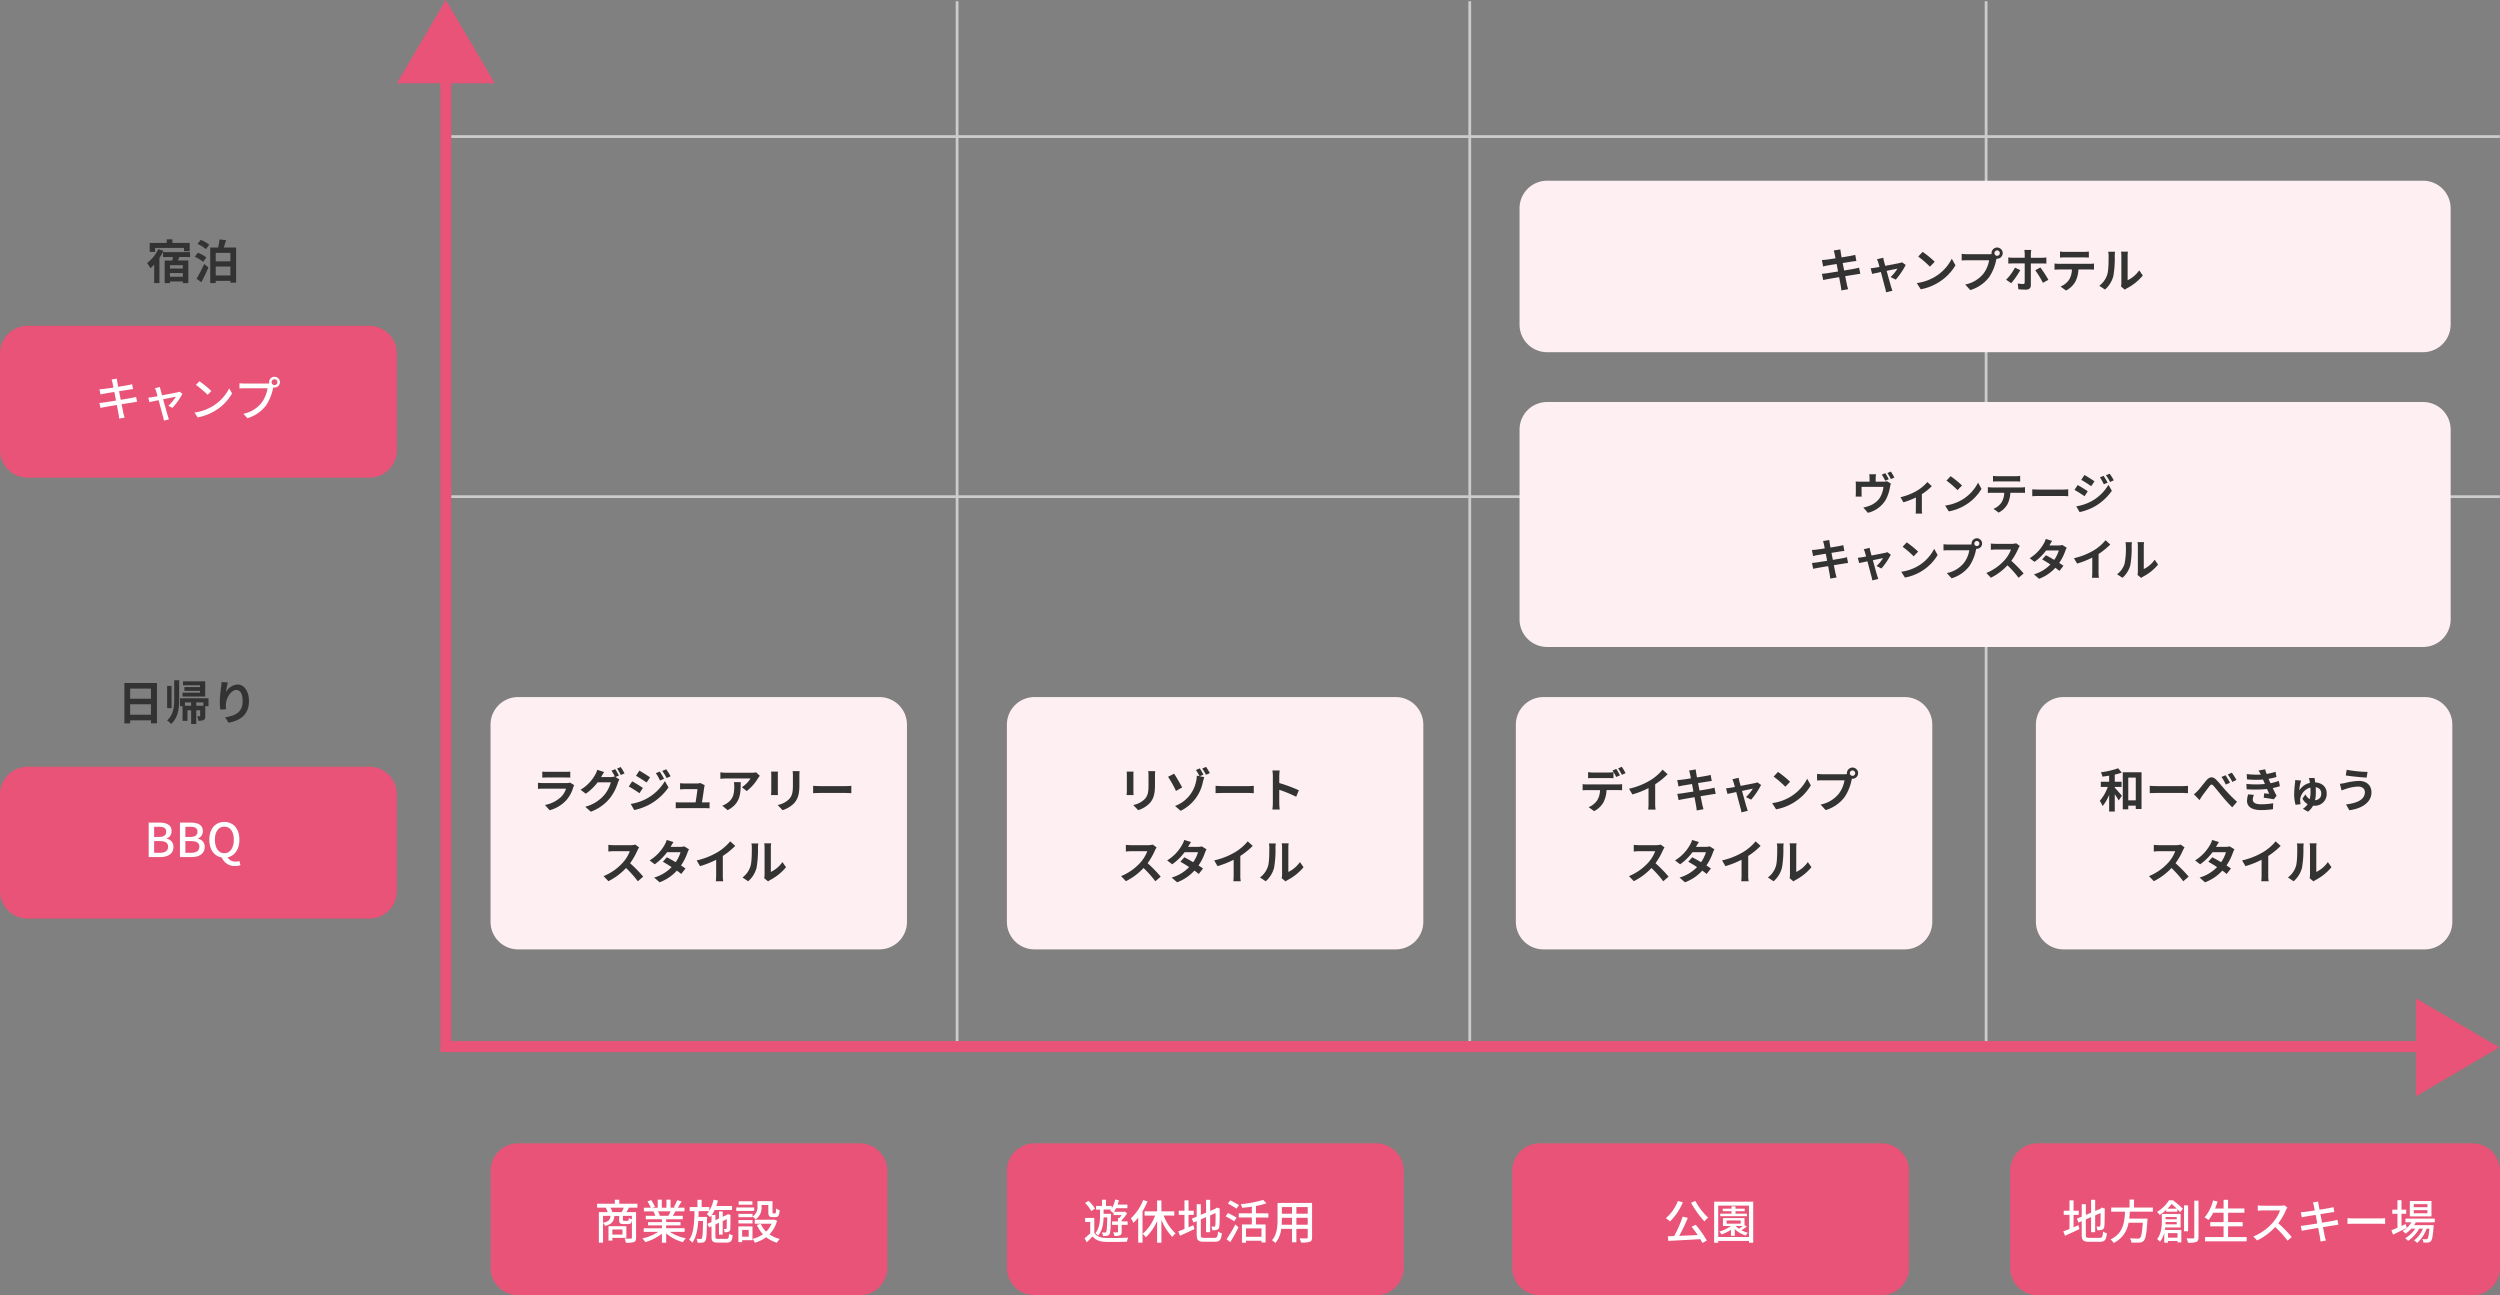
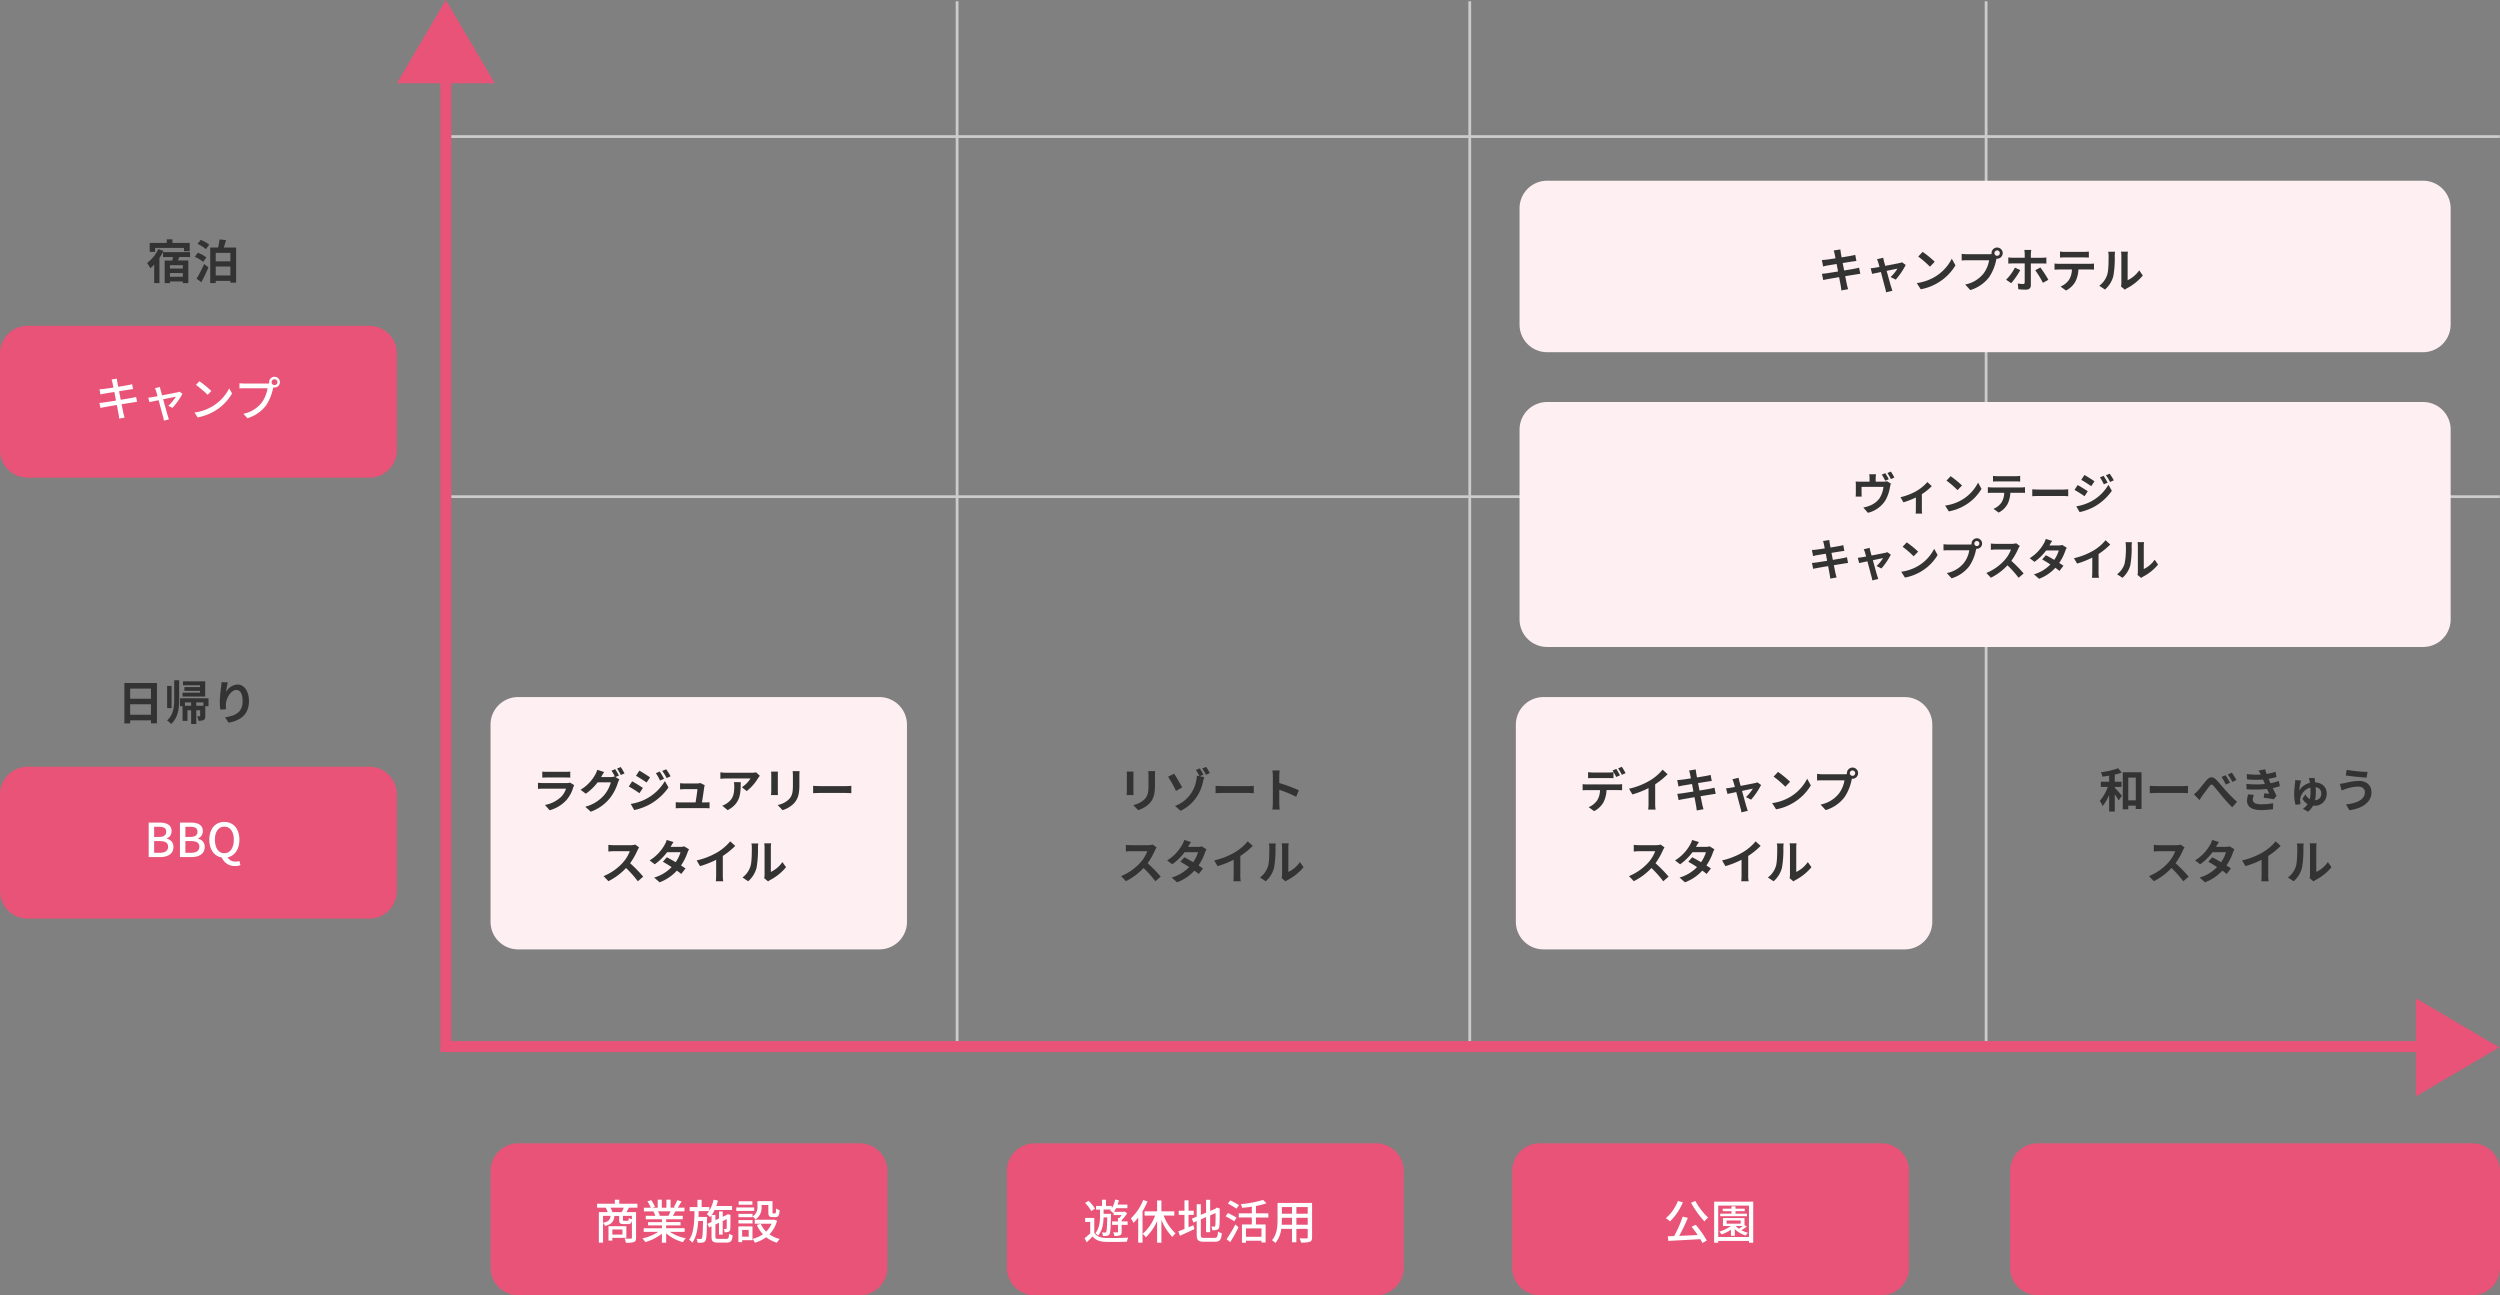
<svg xmlns="http://www.w3.org/2000/svg" width="906.854" height="469.832" viewBox="0 0 906.854 469.832">
  <rect x="0" y="0" width="906.854" height="469.832" fill="#808080" stroke="none" />
  <g transform="translate(1736.02 7374)">
    <path d="M0,0H744.626" transform="translate(-1573.855 -7324.462)" fill="none" stroke="#ccc" stroke-width="1" />
    <path d="M0,0V379.421" transform="translate(-1388.843 -7373.556)" fill="none" stroke="#ccc" stroke-width="1" />
    <path d="M0,0V379.421" transform="translate(-1202.879 -7373.556)" fill="none" stroke="#ccc" stroke-width="1" />
    <path d="M0,0V379.421" transform="translate(-1015.577 -7373.556)" fill="none" stroke="#ccc" stroke-width="1" />
    <path d="M0,0H744.626" transform="translate(-1573.855 -7193.842)" fill="none" stroke="#ccc" stroke-width="1" />
    <path d="M10,0H133.949a10,10,0,0,1,10,10V45.092a10,10,0,0,1-10,10H10a10,10,0,0,1-10-10V10A10,10,0,0,1,10,0Z" transform="translate(-1558.083 -6959.261)" fill="#e85377" />
    <path d="M-23.613-3.468v1.853h-3.655V-3.468Zm1.428,3.043v-4.25h-6.494V.561h1.411V-.425Zm-5.083-9.35a8.326,8.326,0,0,0-.68-1.6h4.828a12.651,12.651,0,0,1-.782,1.6Zm7.089,2.567a3.012,3.012,0,0,1-1.139-.442c-.051.918-.119,1.037-.442,1.037h-1.224c-.391,0-.442-.034-.442-.374V-8.4h3.247ZM-30.651-8.4h2.72c-.153,1.411-.68,2.091-2.72,2.5Zm12.478-2.975v-1.445h-6.579v-1.445h-1.615v1.445H-32.81v1.445h3.145a9.481,9.481,0,0,1,.7,1.6h-3.2V1.309h1.513V-5.865a3.178,3.178,0,0,1,.714,1.088c2.516-.595,3.213-1.649,3.417-3.621H-24.8V-6.97c0,1.19.306,1.53,1.632,1.53h1.581c.867,0,1.241-.289,1.411-1.377V-.51c0,.255-.085.34-.391.357-.289,0-1.275.017-2.3-.034a6.058,6.058,0,0,1,.527,1.53,8.948,8.948,0,0,0,2.907-.272c.6-.255.765-.731.765-1.564V-9.775h-3.485c.289-.459.578-1,.9-1.6Zm12,1.326a15.862,15.862,0,0,1-.748,1.615h-3.587l.493-.1a7.152,7.152,0,0,0-.731-1.513ZM-1.054-2.6V-3.927h-6.7V-4.964h5.219v-1.19H-7.752v-1.02h6.018V-8.432h-3.6c.289-.476.629-1.037.952-1.615H-1.1v-1.326H-3.553a26.6,26.6,0,0,0,1.411-2.312l-1.632-.408a14.817,14.817,0,0,1-1.19,2.516l.646.2H-6.154V-14.28h-1.5v2.907H-9.333V-14.28h-1.479v2.907h-1.87l.867-.323a11.816,11.816,0,0,0-1.36-2.431l-1.377.459a12.746,12.746,0,0,1,1.241,2.3h-2.516v1.326h3.859l-.408.068a8.422,8.422,0,0,1,.714,1.547h-3.485v1.258H-9.3v1.02h-5.015v1.19H-9.3v1.037h-6.6V-2.6h5.253A16.494,16.494,0,0,1-16.371-.238a7.094,7.094,0,0,1,1.037,1.343A16.886,16.886,0,0,0-9.3-1.955v3.3h1.547V-2.074a15.165,15.165,0,0,0,6.086,3.2A7.1,7.1,0,0,1-.612-.289,15.612,15.612,0,0,1-6.375-2.6ZM11.152-.068c-.9,0-1.037-.119-1.037-.782V-5.287L11.407-5.9v4.284H12.75V-6.528l1.479-.7c0,1.853-.017,3.094-.051,3.3-.051.238-.136.289-.306.289-.136,0-.476,0-.748-.017a3.83,3.83,0,0,1,.306,1.19A3.833,3.833,0,0,0,14.756-2.6,1.031,1.031,0,0,0,15.5-3.638c.068-.476.068-2.431.068-4.845L15.64-8.7l-.969-.357-.272.187-.136.1-1.513.7v-1.938H11.407v2.567l-1.292.6v-1.9H8.806a12.2,12.2,0,0,0,1.037-1.8H16.15V-12H10.438c.221-.629.408-1.292.578-1.955L9.452-14.28A13.371,13.371,0,0,1,7.922-10.3v-1.292h-2.8v-2.652H3.6v2.652H.782v1.462H2.533C2.465-6.069,2.278-2.074.578.255A4.363,4.363,0,0,1,1.734,1.326C3.145-.6,3.672-3.434,3.893-6.579H5.61C5.542-2.193,5.44-.612,5.185-.272a.491.491,0,0,1-.51.238c-.255,0-.8,0-1.428-.051a3.747,3.747,0,0,1,.408,1.411,11.184,11.184,0,0,0,1.768-.051A1.231,1.231,0,0,0,6.443.663c.442-.578.527-2.516.629-8.024.017-.2.017-.663.017-.663H3.978c.017-.7.034-1.394.051-2.108H7.82a6.805,6.805,0,0,1-.833,1.088,10.744,10.744,0,0,1,1.19,1.1A6.943,6.943,0,0,0,8.7-8.6v2.414l-1.462.68L7.82-4.2,8.7-4.624V-.867c0,1.7.476,2.142,2.312,2.142h3.213c1.513,0,1.955-.6,2.142-2.652a4.07,4.07,0,0,1-1.309-.561c-.085,1.564-.221,1.87-.935,1.87ZM23.579-9.146h-5.1v1.224h5.1v-.221a5.942,5.942,0,0,1,1.139,1,5.139,5.139,0,0,0,2.142-4.573v-.629h2.448v2.6c0,1.394.357,1.785,1.53,1.785h1.088c.986,0,1.377-.527,1.479-2.55a3.552,3.552,0,0,1-1.292-.578c-.034,1.564-.1,1.785-.357,1.785h-.663c-.238,0-.272-.068-.272-.459v-3.995H25.364v2.023a3.885,3.885,0,0,1-1.785,3.553Zm-5.1,3.5h5.1V-6.885h-5.1ZM23.528-13.7H18.547v1.241h4.981Zm.646,2.244H17.68V-10.2h6.494ZM22.185-3.315V-.867h-2.38V-3.315ZM23.562-4.59H18.445V1.122h1.36V.408h3.757ZM31.45-7.055,31.161-7H24.378v1.445h6.086A8.383,8.383,0,0,1,28.509-2.7a9.023,9.023,0,0,1-1.955-2.839L25.143-5.1a12.036,12.036,0,0,0,2.21,3.366A11.626,11.626,0,0,1,23.579-.068a5.681,5.681,0,0,1,.85,1.394,12.751,12.751,0,0,0,4.1-1.989,11.4,11.4,0,0,0,3.893,1.989,6.189,6.189,0,0,1,1.02-1.36A11.27,11.27,0,0,1,29.716-1.7,11,11,0,0,0,32.47-6.664Z" transform="translate(-1486.623 -6924.544)" fill="#fff" />
    <path d="M10,0H133.949a10,10,0,0,1,10,10V45.092a10,10,0,0,1-10,10H10a10,10,0,0,1-10-10V10A10,10,0,0,1,10,0Z" transform="translate(-1736.02 -7095.876)" fill="#e85377" />
    <path d="M10,0H133.949a10,10,0,0,1,10,10V45.092a10,10,0,0,1-10,10H10a10,10,0,0,1-10-10V10A10,10,0,0,1,10,0Z" transform="translate(-1736.02 -7255.82)" fill="#e85377" />
    <path d="M-16.1,0h4.182c2.771,0,4.794-1.19,4.794-3.672A2.873,2.873,0,0,0-9.588-6.647v-.085A2.783,2.783,0,0,0-7.8-9.435c0-2.261-1.853-3.077-4.42-3.077H-16.1Zm1.972-7.293v-3.689h1.734c1.768,0,2.652.493,2.652,1.8,0,1.173-.8,1.887-2.7,1.887Zm0,5.746V-5.8h1.989c1.989,0,3.077.612,3.077,2.023,0,1.53-1.122,2.227-3.077,2.227ZM-4.76,0H-.578C2.193,0,4.216-1.19,4.216-3.672A2.873,2.873,0,0,0,1.751-6.647v-.085a2.783,2.783,0,0,0,1.785-2.7c0-2.261-1.853-3.077-4.42-3.077H-4.76Zm1.972-7.293v-3.689h1.734c1.768,0,2.652.493,2.652,1.8,0,1.173-.8,1.887-2.7,1.887Zm0,5.746V-5.8H-.8c1.989,0,3.077.612,3.077,2.023,0,1.53-1.122,2.227-3.077,2.227Zm10.71-4.76c0-2.941,1.343-4.726,3.417-4.726s3.434,1.785,3.434,4.726c0,3.026-1.36,4.913-3.434,4.913S7.922-3.281,7.922-6.307Zm8.891,7.752a4.59,4.59,0,0,1-1.326.187A3.2,3.2,0,0,1,12.512.1C15.079-.442,16.8-2.788,16.8-6.307c0-4.029-2.244-6.443-5.457-6.443S5.9-10.336,5.9-6.307c0,3.621,1.8,6,4.505,6.46a5.049,5.049,0,0,0,4.862,3.094,4.965,4.965,0,0,0,1.921-.323Z" transform="translate(-1665.983 -7063.104)" fill="#fff" />
    <path d="M-18.734-6.987c-.391.119-.952.238-1.6.374-.816.153-2.329.408-3.978.68l-.6-3.111c1.53-.238,2.958-.459,3.706-.578.476-.068,1.054-.153,1.36-.187l-.323-1.785c-.34.1-.867.221-1.394.323-.663.136-2.108.374-3.655.629-.17-.884-.289-1.53-.323-1.734-.085-.374-.136-.9-.187-1.224l-1.9.306a9.683,9.683,0,0,1,.34,1.224c.051.238.17.85.34,1.7-1.547.238-2.958.442-3.587.51-.527.051-1,.085-1.479.119l.357,1.87c.442-.1.884-.2,1.462-.306.6-.1,2.006-.34,3.57-.595l.595,3.128c-1.836.289-3.57.561-4.4.68-.476.068-1.19.153-1.615.17l.391,1.819c.374-.1.884-.2,1.581-.323.8-.153,2.516-.442,4.369-.748.289,1.581.544,2.856.612,3.281.1.51.153,1.054.238,1.649L-22.9.544c-.17-.51-.323-1.105-.442-1.6-.1-.459-.34-1.734-.646-3.264,1.581-.255,3.077-.493,3.961-.629.646-.1,1.258-.221,1.649-.255Zm13.175,4A24.627,24.627,0,0,0-1.921-8.109l-1.088-.765a3.073,3.073,0,0,1-.731.238c-.612.136-3.281.646-5.576,1.088L-9.826-9.4c-.1-.425-.2-.833-.255-1.173l-1.819.442a5,5,0,0,1,.442,1.088c.1.357.289,1,.493,1.8-.918.17-1.632.306-1.87.34-.544.085-.986.153-1.479.187l.408,1.632c.476-.1,1.819-.391,3.349-.7C-9.928-3.4-9.163-.544-8.925.289a8.183,8.183,0,0,1,.272,1.343l1.836-.459C-6.936.85-7.14.221-7.225-.085c-.255-.8-1.037-3.638-1.7-6.035,2.142-.442,4.216-.85,4.624-.935A16.083,16.083,0,0,1-7.038-3.74Zm9.775-9.673L2.975-11.339a38.649,38.649,0,0,1,4.25,3.6L8.568-9.112A34.423,34.423,0,0,0,4.216-12.665ZM2.465-1.292,3.6.459a18.744,18.744,0,0,0,6.511-2.533,17.521,17.521,0,0,0,5.967-6.154l-1.037-1.853a16.186,16.186,0,0,1-5.9,6.409A17.664,17.664,0,0,1,2.465-1.292Zm29-9.979a1.048,1.048,0,0,1-1.054-1.054,1.059,1.059,0,0,1,1.054-1.054,1.063,1.063,0,0,1,1.071,1.054A1.052,1.052,0,0,1,31.467-11.271ZM20.6-11.832a15.379,15.379,0,0,1-1.836-.119v1.887c.425-.017,1.1-.051,1.836-.051h8.347A11.9,11.9,0,0,1,26.826-4.9,11.3,11.3,0,0,1,20.179-.85l1.462,1.6A13.222,13.222,0,0,0,28.39-3.859,17.02,17.02,0,0,0,30.94-10.1l.085-.323a1.853,1.853,0,0,0,.442.051,1.959,1.959,0,0,0,1.972-1.955,1.97,1.97,0,0,0-1.972-1.955,1.966,1.966,0,0,0-1.955,1.955,2.11,2.11,0,0,0,.051.459,5.39,5.39,0,0,1-.714.034Z" transform="translate(-1667.921 -7223.047)" fill="#fff" />
    <path d="M-13.77-11.254H-3.3v1.19h2.074v-3.009H-7.48v-1.309H-9.554v1.309h-6.188v3.247h1.972Zm1.139.425A13.053,13.053,0,0,1-16.677-5.8a12.958,12.958,0,0,1,1.156,1.9A12.507,12.507,0,0,0-14.11-5.2V1.479h1.9V-7.6a19.626,19.626,0,0,0,1.462-2.584Zm8.908,7.055H-8.381V-5h4.658ZM-8.381-.8V-2.142h4.658V-.8ZM-1.1-7.956V-9.724H-10.9v1.768h3.621c-.085.425-.187.85-.272,1.258H-10.3V1.513h1.921V.918h4.658V1.5h2.006V-6.7H-5.474l.459-1.258ZM3.009,1.156C3.893-.476,4.828-2.414,5.576-4.2L4.029-5.44A52.591,52.591,0,0,1,1.258-.085Zm1.8-8.993A13.159,13.159,0,0,0,1.734-9.52L.629-8.041A13.121,13.121,0,0,1,3.672-6.188ZM1.632-12.716a12.05,12.05,0,0,1,3.009,1.9l1.207-1.6a11.6,11.6,0,0,0-3.077-1.768ZM8.211-1.275V-4.522h5.321v3.247Zm5.321-8.194v3.077H8.211V-9.469Zm-2.38-1.938c.272-.833.561-1.768.8-2.7l-2.38-.238a21.671,21.671,0,0,1-.493,2.941H6.222V1.479H8.211V.68h5.321v.663h2.074v-12.75Z" transform="translate(-1665.983 -7272.807)" fill="#333" />
    <path d="M-20.774-1.87V-5.678h7.548V-1.87Zm7.548-9.469v3.655h-7.548v-3.655Zm-9.639-2.04V1.275h2.091V.17h7.548V1.241h2.176v-14.62Zm29.308-.612H-1.6v1.428H4.556v.663H-1.1v1.36H4.556v.663H-1.785v1.411H6.443ZM-5.746-12.308H-7.361v8.041h1.615ZM-4.794-7.6c0,2.941-.272,5.746-2.6,7.8A6.248,6.248,0,0,1-5.916,1.479C-3.315-.867-2.992-4.2-2.992-7.6v-6.766h-1.8ZM5.8-5.134H3.213V-6.341H5.8Zm-6.7,0V-6.341H1.343v1.207ZM7.65-7.854H-2.686v2.89h.918V.357H.017V-3.485H1.343V1.479h1.87V-3.485H4.624v1.972c0,.136-.051.187-.187.187a7.861,7.861,0,0,1-.918,0A5.812,5.812,0,0,1,3.978.306,3.947,3.947,0,0,0,5.9.017c.493-.272.578-.731.578-1.5V-4.964H7.65ZM12.359-13.7c-.017.476-.051,1.156-.136,1.768a40.827,40.827,0,0,0-.476,5.389,21.778,21.778,0,0,0,.2,2.805l2.091-.136a10.11,10.11,0,0,1-.085-1.785c.085-2.21,1.819-5.2,3.808-5.2,1.394,0,2.261,1.445,2.261,4.046,0,4.08-2.618,5.3-6.358,5.882L14.943,1.02C19.4.2,22.321-2.074,22.321-6.834c0-3.706-1.819-6-4.165-6a5.2,5.2,0,0,0-4.165,2.72,27.487,27.487,0,0,1,.68-3.485Z" transform="translate(-1668.035 -7112.864)" fill="#333" />
    <path d="M10,0H133.949a10,10,0,0,1,10,10V45.092a10,10,0,0,1-10,10H10a10,10,0,0,1-10-10V10A10,10,0,0,1,10,0Z" transform="translate(-1370.781 -6959.261)" fill="#e85377" />
    <path d="M-33.677-7.854c-.1,3.655-.2,4.964-.425,5.287a.387.387,0,0,1-.425.2,9.989,9.989,0,0,1-1.088-.051,3.408,3.408,0,0,1,.357,1.292,7.134,7.134,0,0,0,1.411-.051,1.214,1.214,0,0,0,.935-.527c.357-.51.476-2.159.578-6.851,0-.187.017-.6.017-.6h-2.7v-1.547h2.669c-.1.119-.187.238-.289.357a7.958,7.958,0,0,1,1.088.884l.153-.187V-8.7h2.941a12.815,12.815,0,0,1-.8,1.037H-29.8v1.258h-2.125v1.258H-29.8v2.5c0,.17-.051.221-.255.221s-.833,0-1.5-.017a4.466,4.466,0,0,1,.459,1.309,5.038,5.038,0,0,0,2.057-.238c.476-.2.578-.612.578-1.258V-5.151H-26.3V-6.409h-2.159v-.442a13.676,13.676,0,0,0,1.989-2.5l-.85-.612-.289.068h-3.621a8.578,8.578,0,0,0,.748-1.292h4.1v-1.309h-3.553a14.876,14.876,0,0,0,.476-1.547l-1.36-.306a10.162,10.162,0,0,1-1.224,3.2v-.867h-2.091v-2.244H-35.6v2.244h-2.159v1.326h1.445v2.312c0,1.887-.187,4.437-1.7,6.239a5.5,5.5,0,0,1,.969.918c1.649-1.853,1.972-4.488,2.023-6.63Zm-4.471-3.162a11.955,11.955,0,0,0-2.329-2.856l-1.258.782a12.19,12.19,0,0,1,2.244,2.941Zm-.238,3.349h-3.332V-6.2h1.853v4.131A23.364,23.364,0,0,1-41.922-.306l.8,1.479c.765-.731,1.462-1.428,2.108-2.125C-37.961.357-36.482.935-34.34,1.02c2.04.068,5.763.034,7.786-.051a6.43,6.43,0,0,1,.476-1.5c-2.193.153-6.273.2-8.279.119-1.87-.068-3.281-.612-4.029-1.819Zm17.731-6.494a17.7,17.7,0,0,1-4.471,6.647,10.574,10.574,0,0,1,.935,1.632A15.92,15.92,0,0,0-22.457-7.8v9.1h1.564V-10.064a25.463,25.463,0,0,0,1.8-3.6ZM-9.367-8.517v-1.547h-4.675v-3.944h-1.564v3.944h-4.539v1.547h3.825A16.38,16.38,0,0,1-20.842-1.9,7.464,7.464,0,0,1-19.669-.646a18.466,18.466,0,0,0,4.063-5.882V1.343h1.564v-8.3a19.218,19.218,0,0,0,3.961,6.2,6.06,6.06,0,0,1,1.19-1.275,17.2,17.2,0,0,1-4.335-6.494ZM-4.2-8.772h1.887v-1.5H-4.2v-3.774H-5.678v3.774H-7.769v1.5h2.091v5.117c-.85.34-1.632.646-2.244.867l.612,1.581C-5.8-1.87-3.859-2.754-2.074-3.621l-.357-1.394c-.578.238-1.19.493-1.768.748ZM1.53-.425C.442-.425.255-.612.255-1.564V-7.14l1.9-.816v5.474H3.638v-6.1l1.972-.85c0,2.6-.034,4.182-.1,4.505-.068.357-.221.425-.442.425-.17,0-.629,0-.986-.017a4.882,4.882,0,0,1,.357,1.343,5.238,5.238,0,0,0,1.632-.187c.527-.136.816-.51.9-1.224.1-.663.136-2.975.136-6.154l.068-.272-1.1-.425L5.8-11.22l-.306.238L3.638-10.2v-4.046H2.159v4.675l-1.9.8v-3.876h-1.5v4.505L-3.009-7.4l.595,1.411,1.173-.51v4.913c0,2.04.595,2.567,2.686,2.567H5.338c1.853,0,2.329-.765,2.55-3.111a4.218,4.218,0,0,1-1.394-.6c-.136,1.853-.306,2.3-1.241,2.3ZM14.11-12.308a35.41,35.41,0,0,0-3.162-1.717L10.064-12.9c1,.561,2.414,1.377,3.111,1.87Zm-.867,4.556c-.714-.459-2.159-1.207-3.128-1.683L9.248-8.262c1.02.527,2.431,1.343,3.128,1.819ZM10.914,1.122c1-1.581,2.142-3.621,3.009-5.372L12.784-5.3A50.417,50.417,0,0,1,9.588.068ZM22.253-.816H16.626v-3.06h5.627Zm2.5-7V-9.333h-4.5V-12a22.714,22.714,0,0,0,3.825-.986l-1.241-1.224a38.729,38.729,0,0,1-8.075,1.547,5.583,5.583,0,0,1,.459,1.326c1.122-.085,2.346-.221,3.536-.408v2.414H14.025V-7.82h4.726V-5.3h-3.57v6.63h1.445V.612h5.627v.629h1.5V-5.3h-3.5V-7.82ZM34.918-5.2V-7.718h4.114V-5.2Zm-5.338,0c.051-.629.068-1.258.068-1.836v-.68h3.689V-5.2Zm3.757-6.392v2.4H29.648v-2.4Zm5.695,2.4H34.918v-2.4h4.114Zm1.581-3.91H28.084v6.052c0,2.4-.17,5.406-2.023,7.463A5.232,5.232,0,0,1,27.3,1.445a9.751,9.751,0,0,0,2.125-5.151h3.91V1.156h1.581V-3.706h4.114V-.663c0,.323-.119.425-.425.425-.323,0-1.445.017-2.533-.034a6.532,6.532,0,0,1,.527,1.53A9.306,9.306,0,0,0,39.78.986c.612-.238.833-.714.833-1.632Z" transform="translate(-1300.686 -6924.544)" fill="#fff" />
    <path d="M10,0H133.949a10,10,0,0,1,10,10V45.092a10,10,0,0,1-10,10H10a10,10,0,0,1-10-10V10A10,10,0,0,1,10,0Z" transform="translate(-1187.493 -6959.261)" fill="#e85377" />
    <path d="M-6.97-13.158A36.149,36.149,0,0,0-2.108-6.392,7.929,7.929,0,0,1-.765-7.769a24.314,24.314,0,0,1-4.641-6.052Zm-4.76-.663a15.64,15.64,0,0,1-4.386,6.256A8.745,8.745,0,0,1-14.6-6.392a20.87,20.87,0,0,0,4.658-6.936Zm4.964,9.35c.731.9,1.513,1.972,2.21,3.009-2.3.119-4.624.221-6.7.306A68.058,68.058,0,0,0-8.126-7.684L-10-8.143a44.565,44.565,0,0,1-3.077,7.055c-.85.034-1.632.068-2.329.085l.2,1.666C-12.189.51-7.786.289-3.621.034q.459.765.765,1.377L-1.241.544A38.627,38.627,0,0,0-5.253-5.168ZM13.311-9.214H9.146V-10.1h3.366v-.918H9.146v-.85H7.718v.85h-3.2v.918h3.2v.884h-4.1v.935h9.69ZM9.265-4.743H11.8c-.425.34-.918.7-1.377,1a6.753,6.753,0,0,1-1.156-.986ZM5.933-6.749h5.1v1.156h-5.1Zm6.494,1.7V-7.616H4.607v2.873H7.514a14.73,14.73,0,0,1-4.25,2.057,8.067,8.067,0,0,1,.884,1.02A18.31,18.31,0,0,0,7.514-3.349V-1.19H8.908v-2.4a10.258,10.258,0,0,0,3.944,2.312,5.227,5.227,0,0,1,.833-1,10.19,10.19,0,0,1-2.38-.935A15.252,15.252,0,0,0,13.26-4.539ZM2.89-.748v-11.39H14.042V-.748ZM1.411-13.566V1.343H2.89V.68H14.042v.663h1.547V-13.566Z" transform="translate(-1115.641 -6924.544)" fill="#fff" />
    <path d="M10,0H167.715a10,10,0,0,1,10,10V45.092a10,10,0,0,1-10,10H10a10,10,0,0,1-10-10V10A10,10,0,0,1,10,0Z" transform="translate(-1006.881 -6959.261)" fill="#e85377" />
-     <path d="M-63.7-8.772h1.887v-1.5H-63.7v-3.774h-1.479v3.774h-2.091v1.5h2.091v5.117c-.85.34-1.632.646-2.244.867l.612,1.581c1.513-.663,3.451-1.547,5.236-2.414l-.357-1.394c-.578.238-1.19.493-1.768.748ZM-57.97-.425c-1.088,0-1.275-.187-1.275-1.139V-7.14l1.9-.816v5.474h1.479v-6.1l1.972-.85c0,2.6-.034,4.182-.1,4.505-.068.357-.221.425-.442.425-.17,0-.629,0-.986-.017a4.882,4.882,0,0,1,.357,1.343,5.238,5.238,0,0,0,1.632-.187c.527-.136.816-.51.9-1.224.1-.663.136-2.975.136-6.154l.068-.272-1.1-.425-.272.221-.306.238-1.853.782v-4.046h-1.479v4.675l-1.9.8v-3.876h-1.5v4.505l-1.768.748.595,1.411,1.173-.51v4.913c0,2.04.6,2.567,2.686,2.567h3.893c1.853,0,2.329-.765,2.55-3.111a4.218,4.218,0,0,1-1.394-.6c-.136,1.853-.306,2.3-1.241,2.3Zm23.035-9.5v-1.513h-6.834v-2.89h-1.615v2.89h-6.681v1.513h5.032C-45.22-6.154-45.679-2.006-50.3.119a4.619,4.619,0,0,1,1.139,1.309,9.765,9.765,0,0,0,5.406-7.344h5.168c-.238,3.536-.561,5.134-1.02,5.525a1.114,1.114,0,0,1-.816.221c-.476,0-1.666-.017-2.839-.119a3.269,3.269,0,0,1,.544,1.547,27.318,27.318,0,0,0,2.873.017,2.112,2.112,0,0,0,1.6-.646c.663-.7,1.02-2.584,1.326-7.31.034-.238.051-.731.051-.731H-43.5c.1-.833.17-1.683.221-2.516Zm8.653,1.938v.816h-4.029V-7.99Zm-4.063,2.652c.017-.289.034-.578.034-.85h4.029v.85Zm4.352,3.179V-.493h-3.451V-2.159Zm1.122-2.04v-4.93h-6.817v2.618c0,1.921-.17,4.59-1.734,6.528a5.66,5.66,0,0,1,1.071.952A8.5,8.5,0,0,0-30.8-2.261v3.57h1.36V.7h3.451v.51H-24.6V-3.315h-5.967c.051-.289.085-.6.119-.884Zm-4.777-6.817a18.519,18.519,0,0,0,1.513-1.7,24.68,24.68,0,0,1,1.887,1.7Zm.561-3.06a12.825,12.825,0,0,1-4.352,4.233,4.319,4.319,0,0,1,.969,1.105,15.191,15.191,0,0,0,2.38-1.853v.68h4.029v-.935c.391.408.731.765,1,1.071l1.037-1.19a37.33,37.33,0,0,0-3.638-3.111Zm6.936,1.853H-23.63v9.384h1.479Zm2.244-1.7V-.646c0,.289-.136.391-.408.408-.34,0-1.326.017-2.4-.034a7.88,7.88,0,0,1,.51,1.6,8.263,8.263,0,0,0,3.026-.289c.595-.272.8-.731.8-1.666V-13.923ZM-7.65-.714v-3.91h5.287V-6.137H-7.65v-3.4h5.916v-1.547H-7.65v-3.162H-9.282v3.162h-3.077c.323-.816.629-1.683.884-2.55l-1.632-.374a14.676,14.676,0,0,1-3.077,6.154,10.124,10.124,0,0,1,1.445.952,14.677,14.677,0,0,0,1.683-2.635h3.774v3.4h-4.845v1.513h4.845v3.91h-6.732V.816h15.1V-.714Zm20.4-11.543a5.157,5.157,0,0,1-1.479.17H4.964a18.189,18.189,0,0,1-1.853-.119v1.921c.272-.017,1.19-.1,1.853-.1H11.2A13.986,13.986,0,0,1,8.5-5.9,19.1,19.1,0,0,1,1.513-.918L2.89.51A21.757,21.757,0,0,0,9.435-4.369,36.771,36.771,0,0,1,13.923.6L15.436-.731a45.186,45.186,0,0,0-4.862-4.981,23.268,23.268,0,0,0,2.788-4.845,5.868,5.868,0,0,1,.493-.884Zm19.261,5.27c-.391.119-.952.238-1.6.374-.816.153-2.329.408-3.978.68l-.6-3.111c1.53-.238,2.958-.459,3.706-.578.476-.068,1.054-.153,1.36-.187l-.323-1.785c-.34.1-.867.221-1.394.323-.663.136-2.108.374-3.655.629-.17-.884-.289-1.53-.323-1.734-.085-.374-.136-.9-.187-1.224l-1.9.306a9.683,9.683,0,0,1,.34,1.224c.051.238.17.85.34,1.7-1.547.238-2.958.442-3.587.51-.527.051-1,.085-1.479.119l.357,1.87c.442-.1.884-.2,1.462-.306.6-.1,2.006-.34,3.57-.595l.595,3.128c-1.836.289-3.57.561-4.4.68-.476.068-1.19.153-1.615.17l.391,1.819c.374-.1.884-.2,1.581-.323.8-.153,2.516-.442,4.369-.748.289,1.581.544,2.856.612,3.281.1.51.153,1.054.238,1.649l1.955-.34c-.17-.51-.323-1.105-.442-1.6-.1-.459-.34-1.734-.646-3.264,1.581-.255,3.077-.493,3.961-.629.646-.1,1.258-.221,1.649-.255Zm3.655,1.5c.561-.034,1.564-.068,2.516-.068H47.43c.748,0,1.513.051,1.887.068V-7.582c-.408.034-1.071.1-1.9.1H38.182c-.918,0-1.972-.051-2.516-.1Zm29-6.069H59.7v-1.105h4.964Zm0,2.193H59.7v-1.122h4.964ZM66.13-13.8H58.276v5.576H66.13ZM56.814-5.457c-.527.238-1.054.476-1.564.714v-4.42h1.717v-1.5H55.25v-3.434H53.788v3.434h-1.87v1.5h1.87V-4.1c-.833.357-1.6.68-2.21.918L52.19-1.6c1.428-.68,3.264-1.6,4.964-2.465ZM67.32-6.069V-7.412H56.695v1.343h2.176a9.126,9.126,0,0,1-3.213,3.128,8.566,8.566,0,0,1,1.071.986A11.542,11.542,0,0,0,58.82-3.774h1.428A11,11,0,0,1,56.576-.289,4.386,4.386,0,0,1,57.63.663a13.064,13.064,0,0,0,4.046-4.437h1.343A9.86,9.86,0,0,1,59.789.51a5.074,5.074,0,0,1,1.139.884,11.749,11.749,0,0,0,3.417-5.168h1.02c-.2,2.4-.425,3.366-.68,3.655-.136.17-.272.187-.527.187A11.361,11.361,0,0,1,62.832,0a3.123,3.123,0,0,1,.357,1.275,13.385,13.385,0,0,0,1.7-.017,1.479,1.479,0,0,0,1.02-.476c.459-.51.714-1.836.986-5.236.017-.2.034-.595.034-.595H59.823a7.826,7.826,0,0,0,.629-1.02Z" transform="translate(-920.151 -6924.544)" fill="#fff" />
    <path d="M17.771,0,35.543,30.212H0Z" transform="translate(-1592.071 -7374)" fill="#e85377" />
    <path d="M17.771,0,35.543,30.212H0Z" transform="translate(-829.452 -7011.851) rotate(90)" fill="#e85377" />
    <path d="M10,0H141.058a10,10,0,0,1,10,10V81.523a10,10,0,0,1-10,10H10a10,10,0,0,1-10-10V10A10,10,0,0,1,10,0Z" transform="translate(-1558.083 -7121.143)" fill="#fdeff2" />
    <path d="M-44.88-9.044a3.586,3.586,0,0,1-1.241.17h-8.415c-.527,0-1.258-.034-1.972-.1v2.21c.714-.068,1.564-.085,1.972-.085h8.211A7.375,7.375,0,0,1-48.076-3.91a11.457,11.457,0,0,1-5.9,2.975l1.7,1.921a12.73,12.73,0,0,0,6.069-3.672A12.217,12.217,0,0,0-43.69-7.4a6.3,6.3,0,0,1,.323-.714Zm-10.064-1.8c.493-.034,1.224-.051,1.768-.051h6.511c.612,0,1.411.017,1.87.051v-2.193a16.028,16.028,0,0,1-1.836.085h-6.545a14.33,14.33,0,0,1-1.768-.085Zm27.8-.748a24.891,24.891,0,0,0-1.343-2.329l-1.343.544a19.714,19.714,0,0,1,1.241,2.193l-.119-.068a5.355,5.355,0,0,1-1.479.2h-3.417l.051-.085c.2-.374.646-1.139,1.054-1.734l-2.5-.816a7.433,7.433,0,0,1-.765,1.785,14.545,14.545,0,0,1-5.3,5.457l1.9,1.428a18.664,18.664,0,0,0,4.284-4.114h4.794A12.026,12.026,0,0,1-32.5-4.505,13.6,13.6,0,0,1-39.355-.289l2.006,1.8A15.833,15.833,0,0,0-30.5-3.3a17.157,17.157,0,0,0,2.975-5.678,7.2,7.2,0,0,1,.561-1.207l-1.445-.884Zm-.68-2.55a16.179,16.179,0,0,1,1.36,2.346l1.36-.578a24.273,24.273,0,0,0-1.377-2.312Zm15.487,1.088-1.411.595a15.355,15.355,0,0,1,1.5,2.669l1.479-.629A25.588,25.588,0,0,0-12.342-13.056ZM-10-13.872l-1.445.6a16.335,16.335,0,0,1,1.6,2.584l1.445-.646A21.861,21.861,0,0,0-10-13.872Zm-9.724.493-1.224,1.87c1.122.629,2.89,1.768,3.842,2.431l1.258-1.87C-16.728-11.56-18.6-12.767-19.72-13.379Zm-3.145,12.07L-21.59.918a21.38,21.38,0,0,0,5.678-2.091,20.506,20.506,0,0,0,6.749-6.12L-10.472-9.6A17.209,17.209,0,0,1-17.085-3.23,18.231,18.231,0,0,1-22.865-1.309Zm.527-8.194-1.224,1.87c1.139.612,2.907,1.751,3.876,2.431l1.241-1.9C-19.312-7.718-21.182-8.891-22.338-9.5ZM2.975-1.853c.255-1.615.7-4.539.833-5.542a4.739,4.739,0,0,1,.17-.714l-1.632-.8a4.034,4.034,0,0,1-1.275.187H-3.281c-.459,0-1.241-.051-1.683-.1v2.244c.493-.034,1.156-.085,1.7-.085h4.59C1.275-5.712.9-3.3.663-1.853H-4.845a16.331,16.331,0,0,1-1.683-.085V.272C-5.882.238-5.457.221-4.845.221H4.114c.442,0,1.275.034,1.615.051V-1.921c-.442.051-1.224.068-1.666.068ZM14.569-9.214a9.424,9.424,0,0,1,.119,1.53c0,2.788-.408,4.59-2.567,6.086a6.717,6.717,0,0,1-1.785.935L12.308.952C16.949-1.53,17.034-5,17.034-9.214Zm8.041-3.553a8.469,8.469,0,0,1-1.717.153H11.73a13.477,13.477,0,0,1-2.074-.17v2.363c.8-.068,1.36-.119,2.074-.119h8.857a10.11,10.11,0,0,1-3.128,3.162L19.21-5.967a17.106,17.106,0,0,0,4.1-4.658,8.559,8.559,0,0,1,.663-.884Zm5.44-.272a11.562,11.562,0,0,1,.068,1.292v5.729c0,.51-.068,1.173-.085,1.5h2.516C30.515-4.913,30.5-5.576,30.5-6v-5.746c0-.544.017-.918.051-1.292Zm7.82-.153a11.992,11.992,0,0,1,.1,1.7v3.23c0,2.652-.221,3.927-1.377,5.2A7.956,7.956,0,0,1,30.43-.918L32.215.952a9.876,9.876,0,0,0,4.131-2.465c1.258-1.394,1.972-2.958,1.972-6.613v-3.366c0-.68.034-1.224.068-1.7ZM43.3-5.2c.629-.051,1.768-.085,2.737-.085h9.129c.714,0,1.581.068,1.989.085V-7.871c-.442.034-1.207.1-1.989.1H46.036c-.884,0-2.125-.051-2.737-.1ZM-21.216,13.437a6.138,6.138,0,0,1-1.768.221h-5.984a18.993,18.993,0,0,1-2.006-.119v2.414c.357-.017,1.292-.119,2.006-.119H-23.2A13.172,13.172,0,0,1-25.738,20a19.26,19.26,0,0,1-6.97,4.879l1.751,1.836a22.393,22.393,0,0,0,6.392-4.777,38.767,38.767,0,0,1,4.284,4.811l1.938-1.683A47.791,47.791,0,0,0-23.086,20.2a24.994,24.994,0,0,0,2.669-4.675,8.032,8.032,0,0,1,.6-1.054Zm17.765.646a5.4,5.4,0,0,1-1.479.187H-8.415l.017-.017c.2-.357.646-1.139,1.054-1.734l-2.465-.765a7.521,7.521,0,0,1-.765,1.785A15.561,15.561,0,0,1-16,19.183l1.836,1.411a20.006,20.006,0,0,0,4.488-4.386h4.879a12.383,12.383,0,0,1-1.768,3.621c-1.139-.68-2.3-1.326-3.2-1.785L-11.2,19.659c.867.493,2.023,1.19,3.179,1.938a14.376,14.376,0,0,1-6.341,3.808l1.972,1.717A16.225,16.225,0,0,0-6.12,22.889,19.685,19.685,0,0,1-4.539,24.1l1.547-1.989c-.425-.306-1-.7-1.632-1.088a19.569,19.569,0,0,0,2.346-4.658,8,8,0,0,1,.561-1.207ZM10.54,17.568a27.777,27.777,0,0,0,4.505-3.655l-1.819-1.649a17.942,17.942,0,0,1-4.437,3.842,26.117,26.117,0,0,1-7.735,3.077l1.224,2.074a33.237,33.237,0,0,0,5.848-2.312v5.576a19.038,19.038,0,0,1-.119,2.227h2.686a11.688,11.688,0,0,1-.153-2.227Zm9.214,9.18a9.847,9.847,0,0,0,3.026-4.879,37.509,37.509,0,0,0,.51-7.31,10.842,10.842,0,0,1,.119-1.53h-2.5a6.205,6.205,0,0,1,.153,1.547c0,2.057-.017,5.27-.493,6.732a8.02,8.02,0,0,1-2.89,4.063Zm7.208.051a4.334,4.334,0,0,1,.748-.51,18.718,18.718,0,0,0,5.763-4.641l-1.309-1.87a10.765,10.765,0,0,1-4.2,3.587V14.474a8.633,8.633,0,0,1,.119-1.479H25.551a7.537,7.537,0,0,1,.136,1.462v9.911a6.469,6.469,0,0,1-.136,1.258Z" transform="translate(-1484.367 -7081.075)" fill="#333" />
-     <path d="M10,0H141.058a10,10,0,0,1,10,10V81.523a10,10,0,0,1-10,10H10a10,10,0,0,1-10-10V10A10,10,0,0,1,10,0Z" transform="translate(-1370.781 -7121.143)" fill="#fdeff2" />
    <path d="M-30.685-13.039a11.562,11.562,0,0,1,.068,1.292v5.729c0,.51-.068,1.173-.085,1.5h2.516c-.034-.391-.051-1.054-.051-1.479v-5.746c0-.544.017-.918.051-1.292Zm7.82-.153a11.992,11.992,0,0,1,.1,1.7v3.23c0,2.652-.221,3.927-1.377,5.2A7.956,7.956,0,0,1-28.305-.918L-26.52.952a9.876,9.876,0,0,0,4.131-2.465c1.258-1.394,1.972-2.958,1.972-6.613v-3.366c0-.68.034-1.224.068-1.7Zm12.308,5.9c-.629-1.19-2.091-3.774-2.924-4.981l-2.193,1.122A38.41,38.41,0,0,1-12.8-6.018Zm7.718-4.624A20.807,20.807,0,0,0-4.165-14.2l-1.411.578a16.151,16.151,0,0,1,1.309,2.244l-.969-.187a9.539,9.539,0,0,1-.255,2.006,12.053,12.053,0,0,1-7.65,8.993L-11.1,1.19A14.862,14.862,0,0,0-3.043-9.231c.085-.34.306-1.19.493-1.8l-1.632-.323Zm-.442-2.244a20.151,20.151,0,0,1,1.36,2.278l1.411-.612c-.323-.6-.935-1.632-1.36-2.244ZM1.564-5.2c.629-.051,1.768-.085,2.737-.085H13.43c.714,0,1.581.068,1.989.085V-7.871c-.442.034-1.207.1-1.989.1H4.3c-.884,0-2.125-.051-2.737-.1ZM31.773-6.256a55.523,55.523,0,0,0-7.106-2.635v-2.5a18.488,18.488,0,0,1,.153-2.057H22.168a11.856,11.856,0,0,1,.17,2.057v9.758a18.191,18.191,0,0,1-.17,2.363H24.82c-.068-.68-.153-1.87-.153-2.363V-6.443A49.1,49.1,0,0,1,30.8-3.91ZM-21.216,13.437a6.138,6.138,0,0,1-1.768.221h-5.984a18.993,18.993,0,0,1-2.006-.119v2.414c.357-.017,1.292-.119,2.006-.119H-23.2A13.172,13.172,0,0,1-25.738,20a19.26,19.26,0,0,1-6.97,4.879l1.751,1.836a22.393,22.393,0,0,0,6.392-4.777,38.767,38.767,0,0,1,4.284,4.811l1.938-1.683A47.791,47.791,0,0,0-23.086,20.2a24.994,24.994,0,0,0,2.669-4.675,8.032,8.032,0,0,1,.6-1.054Zm17.765.646a5.4,5.4,0,0,1-1.479.187H-8.415l.017-.017c.2-.357.646-1.139,1.054-1.734l-2.465-.765a7.521,7.521,0,0,1-.765,1.785A15.561,15.561,0,0,1-16,19.183l1.836,1.411a20.006,20.006,0,0,0,4.488-4.386h4.879a12.383,12.383,0,0,1-1.768,3.621c-1.139-.68-2.3-1.326-3.2-1.785L-11.2,19.659c.867.493,2.023,1.19,3.179,1.938a14.376,14.376,0,0,1-6.341,3.808l1.972,1.717A16.225,16.225,0,0,0-6.12,22.889,19.685,19.685,0,0,1-4.539,24.1l1.547-1.989c-.425-.306-1-.7-1.632-1.088a19.569,19.569,0,0,0,2.346-4.658,8,8,0,0,1,.561-1.207ZM10.54,17.568a27.777,27.777,0,0,0,4.505-3.655l-1.819-1.649a17.942,17.942,0,0,1-4.437,3.842,26.117,26.117,0,0,1-7.735,3.077l1.224,2.074a33.237,33.237,0,0,0,5.848-2.312v5.576a19.038,19.038,0,0,1-.119,2.227h2.686a11.688,11.688,0,0,1-.153-2.227Zm9.214,9.18a9.847,9.847,0,0,0,3.026-4.879,37.509,37.509,0,0,0,.51-7.31,10.842,10.842,0,0,1,.119-1.53h-2.5a6.205,6.205,0,0,1,.153,1.547c0,2.057-.017,5.27-.493,6.732a8.02,8.02,0,0,1-2.89,4.063Zm7.208.051a4.334,4.334,0,0,1,.748-.51,18.718,18.718,0,0,0,5.763-4.641l-1.309-1.87a10.765,10.765,0,0,1-4.2,3.587V14.474a8.633,8.633,0,0,1,.119-1.479H25.551a7.537,7.537,0,0,1,.136,1.462v9.911a6.469,6.469,0,0,1-.136,1.258Z" transform="translate(-1296.645 -7081.075)" fill="#333" />
-     <path d="M10,0H141.058a10,10,0,0,1,10,10V81.523a10,10,0,0,1-10,10H10a10,10,0,0,1-10-10V10A10,10,0,0,1,10,0Z" transform="translate(-997.516 -7121.143)" fill="#fdeff2" />
    <path d="M-45.135-7.48h2.465V-9.35h-2.465v-2.6a21.575,21.575,0,0,0,2.533-.714l-1.309-1.581a30.418,30.418,0,0,1-6.239,1.462,6.971,6.971,0,0,1,.544,1.581c.782-.1,1.6-.221,2.431-.357v2.21H-50.2v1.87h2.533a15.211,15.211,0,0,1-2.907,5.049,8.919,8.919,0,0,1,1.02,1.9,15.071,15.071,0,0,0,2.38-4.063V1.462h2.04V-4.811c.561.8,1.1,1.649,1.428,2.227l1.156-1.683c-.374-.459-1.9-2.244-2.584-2.924Zm4.9,4.862v-8.245h2.72v8.245ZM-42.228-12.8V.663h1.989V-.68h2.72V.544h2.091V-12.8Zm9.792,7.6c.629-.051,1.768-.085,2.737-.085h9.129c.714,0,1.581.068,1.989.085V-7.871c-.442.034-1.207.1-1.989.1H-29.7c-.884,0-2.125-.051-2.737-.1Zm27.489-6.511-1.479.612A17.285,17.285,0,0,1-4.862-8.33l1.53-.663A30.96,30.96,0,0,0-4.947-11.713Zm2.278-.935-1.462.68A19.084,19.084,0,0,1-2.482-9.282L-1-10A23.9,23.9,0,0,0-2.669-12.648ZM-16.422-4.811-14.4-2.7c.306-.442.68-1.122,1.071-1.666.714-.952,1.938-2.6,2.6-3.451.493-.629.816-.7,1.411-.051.8.884,2.057,2.482,3.094,3.706A49.306,49.306,0,0,0-2.533-.085L-.782-2.074C-2.38-3.5-3.808-5.015-4.9-6.188c-.986-1.088-2.346-2.822-3.485-3.944-1.224-1.19-2.329-1.071-3.5.255-1.037,1.224-2.346,2.958-3.111,3.757A11.094,11.094,0,0,1-16.422-4.811Zm19.669.034a8.741,8.741,0,0,0-.408,2.3c0,2.329,1.938,3.4,5.083,3.4A29.814,29.814,0,0,0,12.257.6l.068-2.159a24.494,24.494,0,0,1-4.454.374C5.678-1.19,4.93-1.9,4.93-2.958A4.986,4.986,0,0,1,5.338-4.59ZM14.365-9.656a18.019,18.019,0,0,1-3.009.833l-.391-.85-.323-.731a24.292,24.292,0,0,0,2.89-.68l-.357-1.887a20.4,20.4,0,0,1-3.23.782,14.393,14.393,0,0,1-.527-1.683l-2.4.459a15.14,15.14,0,0,1,.816,1.445v.017a31.7,31.7,0,0,1-5.1-.187l.1,1.921a33.38,33.38,0,0,0,5.8.068l.408.952.289.663a34.169,34.169,0,0,1-6.715-.034L2.7-6.63a42.3,42.3,0,0,0,7.4-.1l.765,1.751c-.459-.051-1.122-.1-1.785-.187L8.891-3.553c1.122.136,2.737.391,3.672.561l1-1.275c-.493-.918-.969-1.9-1.394-2.8a19.591,19.591,0,0,0,2.6-.68ZM27.523-2.669A13.18,13.18,0,0,0,27.8-5.508c0-.612-.017-1.241-.068-1.836a2.091,2.091,0,0,1,2.023,2.21A2.234,2.234,0,0,1,27.523-2.669Zm-2.261-8.024a8.406,8.406,0,0,1,.255.935,8.14,8.14,0,0,1,.136.816,6.14,6.14,0,0,0-3.859,2.754,13.632,13.632,0,0,1,.425-2.72c.051-.221.153-.595.255-.884L20.3-9.962a4.821,4.821,0,0,1-.017.85,33.644,33.644,0,0,0-.34,4.335,13.82,13.82,0,0,0,.51,3.791l1.819-.238a13.377,13.377,0,0,1-.17-1.462,2.928,2.928,0,0,1,.068-.663,5.052,5.052,0,0,1,3.655-3.876q.051.739.051,1.53a11.065,11.065,0,0,1-.289,2.669,4.057,4.057,0,0,1-1.564-1.751L22.95-3.23a4.559,4.559,0,0,0,1.887,1.989A5.486,5.486,0,0,1,23.1.442L24.939,1.5A6.465,6.465,0,0,0,26.809-.68a2.057,2.057,0,0,0,.323.017,4.267,4.267,0,0,0,4.607-4.488c0-2.159-1.513-3.825-4.182-3.961-.068-.663-.153-1.224-.221-1.615Zm20.332,5.1c0,2.635-2.669,4-6.851,4.471L39.967.986C44.642.34,47.974-1.9,47.974-5.508c0-2.635-1.87-4.148-4.539-4.148a23.322,23.322,0,0,0-5.083.765,16.506,16.506,0,0,1-1.836.289l.629,2.4c.493-.17,1.139-.425,1.632-.578A15.106,15.106,0,0,1,43.163-7.6C44.744-7.616,45.594-6.7,45.594-5.593ZM39-13.685l-.34,2.04c1.938.34,5.593.663,7.565.8l.34-2.074A47.552,47.552,0,0,1,39-13.685ZM-21.216,13.437a6.138,6.138,0,0,1-1.768.221h-5.984a18.993,18.993,0,0,1-2.006-.119v2.414c.357-.017,1.292-.119,2.006-.119H-23.2A13.172,13.172,0,0,1-25.738,20a19.26,19.26,0,0,1-6.97,4.879l1.751,1.836a22.393,22.393,0,0,0,6.392-4.777,38.767,38.767,0,0,1,4.284,4.811l1.938-1.683A47.791,47.791,0,0,0-23.086,20.2a24.994,24.994,0,0,0,2.669-4.675,8.032,8.032,0,0,1,.6-1.054Zm17.765.646a5.4,5.4,0,0,1-1.479.187H-8.415l.017-.017c.2-.357.646-1.139,1.054-1.734l-2.465-.765a7.521,7.521,0,0,1-.765,1.785A15.561,15.561,0,0,1-16,19.183l1.836,1.411a20.006,20.006,0,0,0,4.488-4.386h4.879a12.383,12.383,0,0,1-1.768,3.621c-1.139-.68-2.3-1.326-3.2-1.785L-11.2,19.659c.867.493,2.023,1.19,3.179,1.938a14.376,14.376,0,0,1-6.341,3.808l1.972,1.717A16.225,16.225,0,0,0-6.12,22.889,19.685,19.685,0,0,1-4.539,24.1l1.547-1.989c-.425-.306-1-.7-1.632-1.088a19.569,19.569,0,0,0,2.346-4.658,8,8,0,0,1,.561-1.207ZM10.54,17.568a27.777,27.777,0,0,0,4.505-3.655l-1.819-1.649a17.942,17.942,0,0,1-4.437,3.842,26.117,26.117,0,0,1-7.735,3.077l1.224,2.074a33.237,33.237,0,0,0,5.848-2.312v5.576a19.038,19.038,0,0,1-.119,2.227h2.686a11.688,11.688,0,0,1-.153-2.227Zm9.214,9.18a9.847,9.847,0,0,0,3.026-4.879,37.509,37.509,0,0,0,.51-7.31,10.842,10.842,0,0,1,.119-1.53h-2.5a6.205,6.205,0,0,1,.153,1.547c0,2.057-.017,5.27-.493,6.732a8.02,8.02,0,0,1-2.89,4.063Zm7.208.051a4.334,4.334,0,0,1,.748-.51,18.718,18.718,0,0,0,5.763-4.641l-1.309-1.87a10.765,10.765,0,0,1-4.2,3.587V14.474a8.633,8.633,0,0,1,.119-1.479H25.551a7.537,7.537,0,0,1,.136,1.462v9.911a6.469,6.469,0,0,1-.136,1.258Z" transform="translate(-923.772 -7081.075)" fill="#333" />
    <path d="M10,0H327.745a10,10,0,0,1,10,10V52.2a10,10,0,0,1-10,10H10a10,10,0,0,1-10-10V10A10,10,0,0,1,10,0Z" transform="translate(-1184.817 -7308.445)" fill="#fdeff2" />
    <path d="M-44.2-7.208c-.442.136-1.071.272-1.734.408-.765.153-2.159.374-3.689.629l-.527-2.7,3.4-.544c.51-.068,1.19-.17,1.564-.2l-.408-2.227c-.408.119-1.054.255-1.6.357-.612.119-1.9.323-3.349.561-.136-.765-.238-1.326-.272-1.564-.085-.408-.136-.986-.187-1.326l-2.4.391c.119.408.238.816.34,1.292.051.272.17.833.306,1.547-1.462.238-2.771.425-3.366.493-.527.068-1.037.1-1.581.119l.459,2.346c.51-.136.969-.238,1.564-.357.527-.085,1.836-.306,3.332-.544l.51,2.72c-1.717.272-3.3.527-4.08.646-.544.068-1.309.17-1.768.187l.476,2.278c.391-.1.969-.221,1.7-.357s2.329-.408,4.063-.7c.272,1.428.493,2.6.578,3.094.1.493.153,1.071.238,1.717l2.448-.442c-.153-.544-.323-1.156-.442-1.666-.1-.527-.34-1.666-.612-3.06,1.5-.238,2.873-.459,3.689-.595.646-.1,1.343-.221,1.785-.255Zm13.294,4.352a26.759,26.759,0,0,0,3.621-5.321l-1.36-.969a3.241,3.241,0,0,1-.867.272c-.663.153-3.043.612-5.2,1.02L-35.173-9.5c-.1-.442-.2-.884-.272-1.292l-2.278.544a5.954,5.954,0,0,1,.476,1.207c.119.374.272.918.442,1.581-.782.153-1.394.255-1.632.289-.561.1-1.02.153-1.564.2l.527,2.04c.51-.119,1.751-.374,3.179-.68.612,2.329,1.309,4.964,1.564,5.882a9.967,9.967,0,0,1,.306,1.479l2.312-.561C-32.249.85-32.47.1-32.572-.2c-.272-.884-.986-3.5-1.632-5.831,1.836-.391,3.519-.731,3.927-.816a14.979,14.979,0,0,1-2.5,3.06Zm9.758-10.064-1.6,1.7A35.347,35.347,0,0,1-18.5-7.548l1.734-1.785A35.7,35.7,0,0,0-21.148-12.92ZM-23.273-1.6-21.845.646a18.41,18.41,0,0,0,6.307-2.4,18.077,18.077,0,0,0,6.29-6.29l-1.326-2.4a16.12,16.12,0,0,1-6.188,6.613A17.522,17.522,0,0,1-23.273-1.6ZM5.882-11.492a.983.983,0,0,1-.986-.969.987.987,0,0,1,.986-.986.983.983,0,0,1,.969.986A.98.98,0,0,1,5.882-11.492ZM-4.964-12.07a18.928,18.928,0,0,1-2.023-.136v2.4c.442-.034,1.241-.068,2.023-.068H2.958A10.917,10.917,0,0,1,.952-5.083a11.172,11.172,0,0,1-6.664,4L-3.859.935A13.454,13.454,0,0,0,2.975-3.757a17.161,17.161,0,0,0,2.55-6.188l.136-.51a.969.969,0,0,0,.221.017A2.039,2.039,0,0,0,7.9-12.461,2.042,2.042,0,0,0,5.882-14.5a2.046,2.046,0,0,0-2.04,2.04,1.883,1.883,0,0,0,.034.323,7.526,7.526,0,0,1-.969.068ZM12.325-7.208a17.108,17.108,0,0,1-3.2,4.386l1.853,1.258a27.6,27.6,0,0,0,3.281-4.743Zm9.741-1.513c.476,0,1.139.017,1.666.051V-10.9a13.522,13.522,0,0,1-1.683.119H18.105v-1.343a10.455,10.455,0,0,1,.153-1.5H15.742a11.3,11.3,0,0,1,.136,1.479v1.36H11.56c-.527,0-1.122-.068-1.632-.119v2.244c.476-.051,1.122-.068,1.632-.068h4.318V-8.7c0,.8,0,6.188-.017,6.817-.017.442-.17.612-.612.612a11.08,11.08,0,0,1-1.887-.187l.2,2.091A24.244,24.244,0,0,0,16.32.782c1.207,0,1.785-.612,1.785-1.6V-8.721ZM19.7-6.256A34.361,34.361,0,0,1,22.474-1.7l1.989-1.088a39.516,39.516,0,0,0-2.907-4.471Zm17.612-4.658c.6,0,1.241.034,1.836.068v-2.193a13.318,13.318,0,0,1-1.836.119H30.481a12.666,12.666,0,0,1-1.8-.119v2.193c.51-.034,1.224-.068,1.819-.068ZM28.322-8.585c-.527,0-1.122-.051-1.632-.1V-6.46c.476-.034,1.139-.068,1.632-.068H33a7.306,7.306,0,0,1-1.054,3.757A7.062,7.062,0,0,1,28.866-.34l1.989,1.445a8.157,8.157,0,0,0,3.417-3.264A10.785,10.785,0,0,0,35.36-6.528h4.1c.476,0,1.122.017,1.547.051v-2.21a13.081,13.081,0,0,1-1.547.1ZM45,.748a9.847,9.847,0,0,0,3.026-4.879,37.509,37.509,0,0,0,.51-7.31,10.842,10.842,0,0,1,.119-1.53h-2.5a6.205,6.205,0,0,1,.153,1.547c0,2.057-.017,5.27-.493,6.732a8.02,8.02,0,0,1-2.89,4.063ZM52.207.8a4.334,4.334,0,0,1,.748-.51,18.718,18.718,0,0,0,5.763-4.641l-1.309-1.87a10.765,10.765,0,0,1-4.2,3.587v-8.891a8.633,8.633,0,0,1,.119-1.479H50.8a7.537,7.537,0,0,1,.136,1.462v9.911A6.469,6.469,0,0,1,50.8-.374Z" transform="translate(-1017.45 -7269.715)" fill="#333" />
    <path d="M10,0H327.751a10,10,0,0,1,10,10V78.857a10,10,0,0,1-10,10H10a10,10,0,0,1-10-10V10A10,10,0,0,1,10,0Z" transform="translate(-1184.817 -7228.173)" fill="#fdeff2" />
    <path d="M-34.416-11.056a23.427,23.427,0,0,0-1.264-2.192l-1.264.512A21.832,21.832,0,0,1-35.7-10.512Zm-4.752.88v-1.216a9.429,9.429,0,0,1,.128-1.472H-41.5a9.116,9.116,0,0,1,.112,1.472v1.216H-44.8c-.608,0-1.088-.016-1.632-.064a9.906,9.906,0,0,1,.064,1.36V-6.1a12.205,12.205,0,0,1-.064,1.344h2.208a9.444,9.444,0,0,1-.064-1.184V-8.288h7.936A9.758,9.758,0,0,1-37.76-4.16a7.958,7.958,0,0,1-3.632,2.72,12.277,12.277,0,0,1-2.272.64L-42,1.12a10.235,10.235,0,0,0,6.528-4.8,15.032,15.032,0,0,0,1.5-4.544c.064-.3.192-.912.3-1.264l-1.376-.848a4.14,4.14,0,0,1-1.328.16Zm4.24-3.136a18.669,18.669,0,0,1,1.28,2.192l1.264-.544a21.285,21.285,0,0,0-1.28-2.176Zm14.512,3.28A15.926,15.926,0,0,1-24.528-6.7a21.368,21.368,0,0,1-5.648,2.16L-29.1-2.688a29.972,29.972,0,0,0,4.512-1.744V-.32a16.724,16.724,0,0,1-.08,1.728H-22.3A8.908,8.908,0,0,1-22.416-.32V-5.648a19.965,19.965,0,0,0,3.6-2.9Zm8.432-2.128-1.5,1.6a33.268,33.268,0,0,1,4,3.456l1.632-1.68A33.6,33.6,0,0,0-11.984-12.16Zm-2,10.656L-12.64.608A17.327,17.327,0,0,0-6.7-1.648a17.014,17.014,0,0,0,5.92-5.92L-2.032-9.824A15.172,15.172,0,0,1-7.856-3.6,16.491,16.491,0,0,1-13.984-1.5Zm25.5-8.768c.56,0,1.168.032,1.728.064v-2.064a12.535,12.535,0,0,1-1.728.112H5.088a11.921,11.921,0,0,1-1.7-.112v2.064c.48-.032,1.152-.064,1.712-.064ZM3.056-8.08c-.5,0-1.056-.048-1.536-.1v2.1c.448-.032,1.072-.064,1.536-.064h4.4a6.876,6.876,0,0,1-.992,3.536A6.646,6.646,0,0,1,3.568-.32L5.44,1.04A7.677,7.677,0,0,0,8.656-2.032,10.15,10.15,0,0,0,9.68-6.144h3.856c.448,0,1.056.016,1.456.048v-2.08a12.311,12.311,0,0,1-1.456.1ZM17.632-4.9c.592-.048,1.664-.08,2.576-.08H28.8c.672,0,1.488.064,1.872.08V-7.408c-.416.032-1.136.1-1.872.1H20.208c-.832,0-2-.048-2.576-.1ZM43.5-12.288l-1.328.56a14.452,14.452,0,0,1,1.408,2.512l1.392-.592A24.083,24.083,0,0,0,43.5-12.288Zm2.208-.768-1.36.56a15.375,15.375,0,0,1,1.5,2.432l1.36-.608A20.575,20.575,0,0,0,45.712-13.056Zm-9.152.464-1.152,1.76c1.056.592,2.72,1.664,3.616,2.288l1.184-1.76C39.376-10.88,37.616-12.016,36.56-12.592ZM33.6-1.232l1.2,2.1A20.122,20.122,0,0,0,40.144-1.1,19.3,19.3,0,0,0,46.5-6.864L45.264-9.04a16.2,16.2,0,0,1-6.224,6A17.158,17.158,0,0,1,33.6-1.232Zm.5-7.712-1.152,1.76c1.072.576,2.736,1.648,3.648,2.288L37.76-6.688C36.944-7.264,35.184-8.368,34.1-8.944Zm-83.7,26.16c-.416.128-1.008.256-1.632.384-.72.144-2.032.352-3.472.592l-.5-2.544,3.2-.512c.48-.064,1.12-.16,1.472-.192l-.384-2.1c-.384.112-.992.24-1.5.336-.576.112-1.792.3-3.152.528-.128-.72-.224-1.248-.256-1.472-.08-.384-.128-.928-.176-1.248l-2.256.368c.112.384.224.768.32,1.216.048.256.16.784.288,1.456-1.376.224-2.608.4-3.168.464-.5.064-.976.1-1.488.112l.432,2.208c.48-.128.912-.224,1.472-.336.5-.08,1.728-.288,3.136-.512l.48,2.56c-1.616.256-3.1.5-3.84.608-.512.064-1.232.16-1.664.176l.448,2.144c.368-.1.912-.208,1.6-.336s2.192-.384,3.824-.656c.256,1.344.464,2.448.544,2.912.1.464.144,1.008.224,1.616l2.3-.416c-.144-.512-.3-1.088-.416-1.568-.1-.5-.32-1.568-.576-2.88,1.408-.224,2.7-.432,3.472-.56.608-.1,1.264-.208,1.68-.24Zm12.512,4.1A25.185,25.185,0,0,0-33.68,16.3l-1.28-.912a3.05,3.05,0,0,1-.816.256c-.624.144-2.864.576-4.9.96l-.432-1.552c-.1-.416-.192-.832-.256-1.216l-2.144.512a5.6,5.6,0,0,1,.448,1.136c.112.352.256.864.416,1.488-.736.144-1.312.24-1.536.272-.528.1-.96.144-1.472.192l.5,1.92c.48-.112,1.648-.352,2.992-.64.576,2.192,1.232,4.672,1.472,5.536a9.381,9.381,0,0,1,.288,1.392l2.176-.528c-.128-.32-.336-1.024-.432-1.312-.256-.832-.928-3.3-1.536-5.488,1.728-.368,3.312-.688,3.7-.768a14.1,14.1,0,0,1-2.352,2.88ZM-27.9,11.84l-1.5,1.6a33.268,33.268,0,0,1,4,3.456l1.632-1.68A33.6,33.6,0,0,0-27.9,11.84Zm-2,10.656,1.344,2.112a17.327,17.327,0,0,0,5.936-2.256,17.014,17.014,0,0,0,5.92-5.92l-1.248-2.256A15.172,15.172,0,0,1-23.776,20.4,16.491,16.491,0,0,1-29.9,22.5Zm27.44-9.312a.925.925,0,0,1-.928-.912.929.929,0,0,1,.928-.928.925.925,0,0,1,.912.928A.922.922,0,0,1-2.464,13.184Zm-10.208-.544a17.815,17.815,0,0,1-1.9-.128v2.256c.416-.032,1.168-.064,1.9-.064h7.456A10.274,10.274,0,0,1-7.1,19.216a10.515,10.515,0,0,1-6.272,3.76l1.744,1.9A12.662,12.662,0,0,0-5.2,20.464,16.151,16.151,0,0,0-2.8,14.64l.128-.48a.912.912,0,0,0,.208.016,1.919,1.919,0,0,0,1.9-1.9,1.922,1.922,0,0,0-1.9-1.92,1.926,1.926,0,0,0-1.92,1.92,1.772,1.772,0,0,0,.032.3,7.083,7.083,0,0,1-.912.064Zm24.464-.464a5.776,5.776,0,0,1-1.664.208H4.5a17.875,17.875,0,0,1-1.888-.112v2.272c.336-.016,1.216-.112,1.888-.112H9.92a12.4,12.4,0,0,1-2.384,3.92,18.127,18.127,0,0,1-6.56,4.592l1.648,1.728a21.076,21.076,0,0,0,6.016-4.5A36.486,36.486,0,0,1,12.672,24.7L14.5,23.12a44.98,44.98,0,0,0-4.464-4.576,23.524,23.524,0,0,0,2.512-4.4,7.56,7.56,0,0,1,.56-.992Zm16.72.608a5.08,5.08,0,0,1-1.392.176H23.84l.016-.016c.192-.336.608-1.072.992-1.632l-2.32-.72a7.079,7.079,0,0,1-.72,1.68,14.646,14.646,0,0,1-5.1,5.312l1.728,1.328a18.829,18.829,0,0,0,4.224-4.128h4.592a11.654,11.654,0,0,1-1.664,3.408c-1.072-.64-2.16-1.248-3.008-1.68l-1.36,1.52c.816.464,1.9,1.12,2.992,1.824A13.53,13.53,0,0,1,18.24,23.44L20.1,25.056A15.271,15.271,0,0,0,26,21.072a18.527,18.527,0,0,1,1.488,1.136l1.456-1.872c-.4-.288-.944-.656-1.536-1.024a18.418,18.418,0,0,0,2.208-4.384,7.527,7.527,0,0,1,.528-1.136Zm13.168,3.28a26.143,26.143,0,0,0,4.24-3.44l-1.712-1.552a16.887,16.887,0,0,1-4.176,3.616,24.581,24.581,0,0,1-7.28,2.9L33.9,19.536a31.282,31.282,0,0,0,5.5-2.176v5.248a17.919,17.919,0,0,1-.112,2.1h2.528a11,11,0,0,1-.144-2.1Zm8.672,8.64A9.268,9.268,0,0,0,53.2,20.112a35.3,35.3,0,0,0,.48-6.88,10.2,10.2,0,0,1,.112-1.44H51.44a5.84,5.84,0,0,1,.144,1.456,27.571,27.571,0,0,1-.464,6.336,7.548,7.548,0,0,1-2.72,3.824Zm6.784.048a4.079,4.079,0,0,1,.7-.48A17.617,17.617,0,0,0,63.264,19.9l-1.232-1.76A10.132,10.132,0,0,1,58.08,21.52V13.152a8.125,8.125,0,0,1,.112-1.392H55.808a7.093,7.093,0,0,1,.128,1.376v9.328a6.089,6.089,0,0,1-.128,1.184Z" transform="translate(-1016.464 -7189.105)" fill="#333" />
    <path d="M10,0H141.058a10,10,0,0,1,10,10V81.523a10,10,0,0,1-10,10H10a10,10,0,0,1-10-10V10A10,10,0,0,1,10,0Z" transform="translate(-1186.155 -7121.143)" fill="#fdeff2" />
    <path d="M-33.949-12.461a22.616,22.616,0,0,0-1.36-2.312l-1.343.561a20.057,20.057,0,0,1,1.36,2.346Zm-2.023.782c-.323-.629-.918-1.7-1.343-2.329l-1.36.561a23.365,23.365,0,0,1,1.343,2.363Zm-4.2.986c.595,0,1.258.017,1.836.051v-2.193a13.344,13.344,0,0,1-1.836.136H-45.73a12.719,12.719,0,0,1-1.819-.136v2.193c.51-.034,1.241-.051,1.819-.051Zm-7.718,2.312a12.943,12.943,0,0,1-1.632-.1v2.227c.476-.034,1.139-.068,1.632-.068h4.675a7.306,7.306,0,0,1-1.054,3.757A6.942,6.942,0,0,1-47.345-.136l1.989,1.445a8.157,8.157,0,0,0,3.417-3.264,10.785,10.785,0,0,0,1.088-4.369h4.1c.476,0,1.122.017,1.547.051v-2.21a12.857,12.857,0,0,1-1.547.1Zm24.684-.051A27.777,27.777,0,0,0-18.7-12.087l-1.819-1.649a17.943,17.943,0,0,1-4.437,3.842,26.117,26.117,0,0,1-7.735,3.077l1.224,2.074a33.237,33.237,0,0,0,5.848-2.312v5.576A19.038,19.038,0,0,1-25.738.748h2.686a11.688,11.688,0,0,1-.153-2.227ZM-1.7-7.208c-.442.136-1.071.272-1.734.408-.765.153-2.159.374-3.689.629l-.527-2.7,3.4-.544c.51-.068,1.19-.17,1.564-.2l-.408-2.227c-.408.119-1.054.255-1.6.357-.612.119-1.9.323-3.349.561-.136-.765-.238-1.326-.272-1.564-.085-.408-.136-.986-.187-1.326l-2.4.391c.119.408.238.816.34,1.292.051.272.17.833.306,1.547-1.462.238-2.771.425-3.366.493-.527.068-1.037.1-1.581.119l.459,2.346c.51-.136.969-.238,1.564-.357.527-.085,1.836-.306,3.332-.544l.51,2.72c-1.717.272-3.3.527-4.08.646-.544.068-1.309.17-1.768.187l.476,2.278c.391-.1.969-.221,1.7-.357s2.329-.408,4.063-.7c.272,1.428.493,2.6.578,3.094.1.493.153,1.071.238,1.717L-5.678.612C-5.831.068-6-.544-6.12-1.054c-.1-.527-.34-1.666-.612-3.06,1.5-.238,2.873-.459,3.689-.595.646-.1,1.343-.221,1.785-.255ZM11.594-2.856a26.759,26.759,0,0,0,3.621-5.321l-1.36-.969a3.241,3.241,0,0,1-.867.272c-.663.153-3.043.612-5.2,1.02L7.327-9.5c-.1-.442-.2-.884-.272-1.292l-2.278.544a5.954,5.954,0,0,1,.476,1.207c.119.374.272.918.442,1.581-.782.153-1.394.255-1.632.289-.561.1-1.02.153-1.564.2l.527,2.04c.51-.119,1.751-.374,3.179-.68C6.817-3.281,7.514-.646,7.769.272a9.967,9.967,0,0,1,.306,1.479l2.312-.561C10.251.85,10.03.1,9.928-.2c-.272-.884-.986-3.5-1.632-5.831,1.836-.391,3.519-.731,3.927-.816a14.979,14.979,0,0,1-2.5,3.06ZM21.352-12.92l-1.6,1.7A35.347,35.347,0,0,1,24-7.548l1.734-1.785A35.7,35.7,0,0,0,21.352-12.92ZM19.227-1.6,20.655.646a18.41,18.41,0,0,0,6.307-2.4,18.077,18.077,0,0,0,6.29-6.29l-1.326-2.4a16.12,16.12,0,0,1-6.188,6.613A17.522,17.522,0,0,1,19.227-1.6Zm29.155-9.894a.983.983,0,0,1-.986-.969.987.987,0,0,1,.986-.986.983.983,0,0,1,.969.986A.98.98,0,0,1,48.382-11.492ZM37.536-12.07a18.928,18.928,0,0,1-2.023-.136v2.4c.442-.034,1.241-.068,2.023-.068h7.922a10.917,10.917,0,0,1-2.006,4.794,11.172,11.172,0,0,1-6.664,4L38.641.935a13.454,13.454,0,0,0,6.834-4.692,17.161,17.161,0,0,0,2.55-6.188l.136-.51a.969.969,0,0,0,.221.017,2.039,2.039,0,0,0,2.023-2.023,2.042,2.042,0,0,0-2.023-2.04,2.046,2.046,0,0,0-2.04,2.04,1.883,1.883,0,0,0,.034.323,7.526,7.526,0,0,1-.969.068ZM-21.216,13.437a6.138,6.138,0,0,1-1.768.221h-5.984a18.993,18.993,0,0,1-2.006-.119v2.414c.357-.017,1.292-.119,2.006-.119H-23.2A13.172,13.172,0,0,1-25.738,20a19.26,19.26,0,0,1-6.97,4.879l1.751,1.836a22.393,22.393,0,0,0,6.392-4.777,38.767,38.767,0,0,1,4.284,4.811l1.938-1.683A47.791,47.791,0,0,0-23.086,20.2a24.994,24.994,0,0,0,2.669-4.675,8.032,8.032,0,0,1,.6-1.054Zm17.765.646a5.4,5.4,0,0,1-1.479.187H-8.415l.017-.017c.2-.357.646-1.139,1.054-1.734l-2.465-.765a7.521,7.521,0,0,1-.765,1.785A15.561,15.561,0,0,1-16,19.183l1.836,1.411a20.006,20.006,0,0,0,4.488-4.386h4.879a12.383,12.383,0,0,1-1.768,3.621c-1.139-.68-2.3-1.326-3.2-1.785L-11.2,19.659c.867.493,2.023,1.19,3.179,1.938a14.376,14.376,0,0,1-6.341,3.808l1.972,1.717A16.225,16.225,0,0,0-6.12,22.889,19.685,19.685,0,0,1-4.539,24.1l1.547-1.989c-.425-.306-1-.7-1.632-1.088a19.569,19.569,0,0,0,2.346-4.658,8,8,0,0,1,.561-1.207ZM10.54,17.568a27.777,27.777,0,0,0,4.505-3.655l-1.819-1.649a17.942,17.942,0,0,1-4.437,3.842,26.117,26.117,0,0,1-7.735,3.077l1.224,2.074a33.237,33.237,0,0,0,5.848-2.312v5.576a19.038,19.038,0,0,1-.119,2.227h2.686a11.688,11.688,0,0,1-.153-2.227Zm9.214,9.18a9.847,9.847,0,0,0,3.026-4.879,37.509,37.509,0,0,0,.51-7.31,10.842,10.842,0,0,1,.119-1.53h-2.5a6.205,6.205,0,0,1,.153,1.547c0,2.057-.017,5.27-.493,6.732a8.02,8.02,0,0,1-2.89,4.063Zm7.208.051a4.334,4.334,0,0,1,.748-.51,18.718,18.718,0,0,0,5.763-4.641l-1.309-1.87a10.765,10.765,0,0,1-4.2,3.587V14.474a8.633,8.633,0,0,1,.119-1.479H25.551a7.537,7.537,0,0,1,.136,1.462v9.911a6.469,6.469,0,0,1-.136,1.258Z" transform="translate(-1112.411 -7081.075)" fill="#333" />
    <path d="M-1633.121-1345.418v350.763h719.6" transform="translate(58.822 -5999.708)" fill="none" stroke="#e85377" stroke-width="4" />
  </g>
</svg>